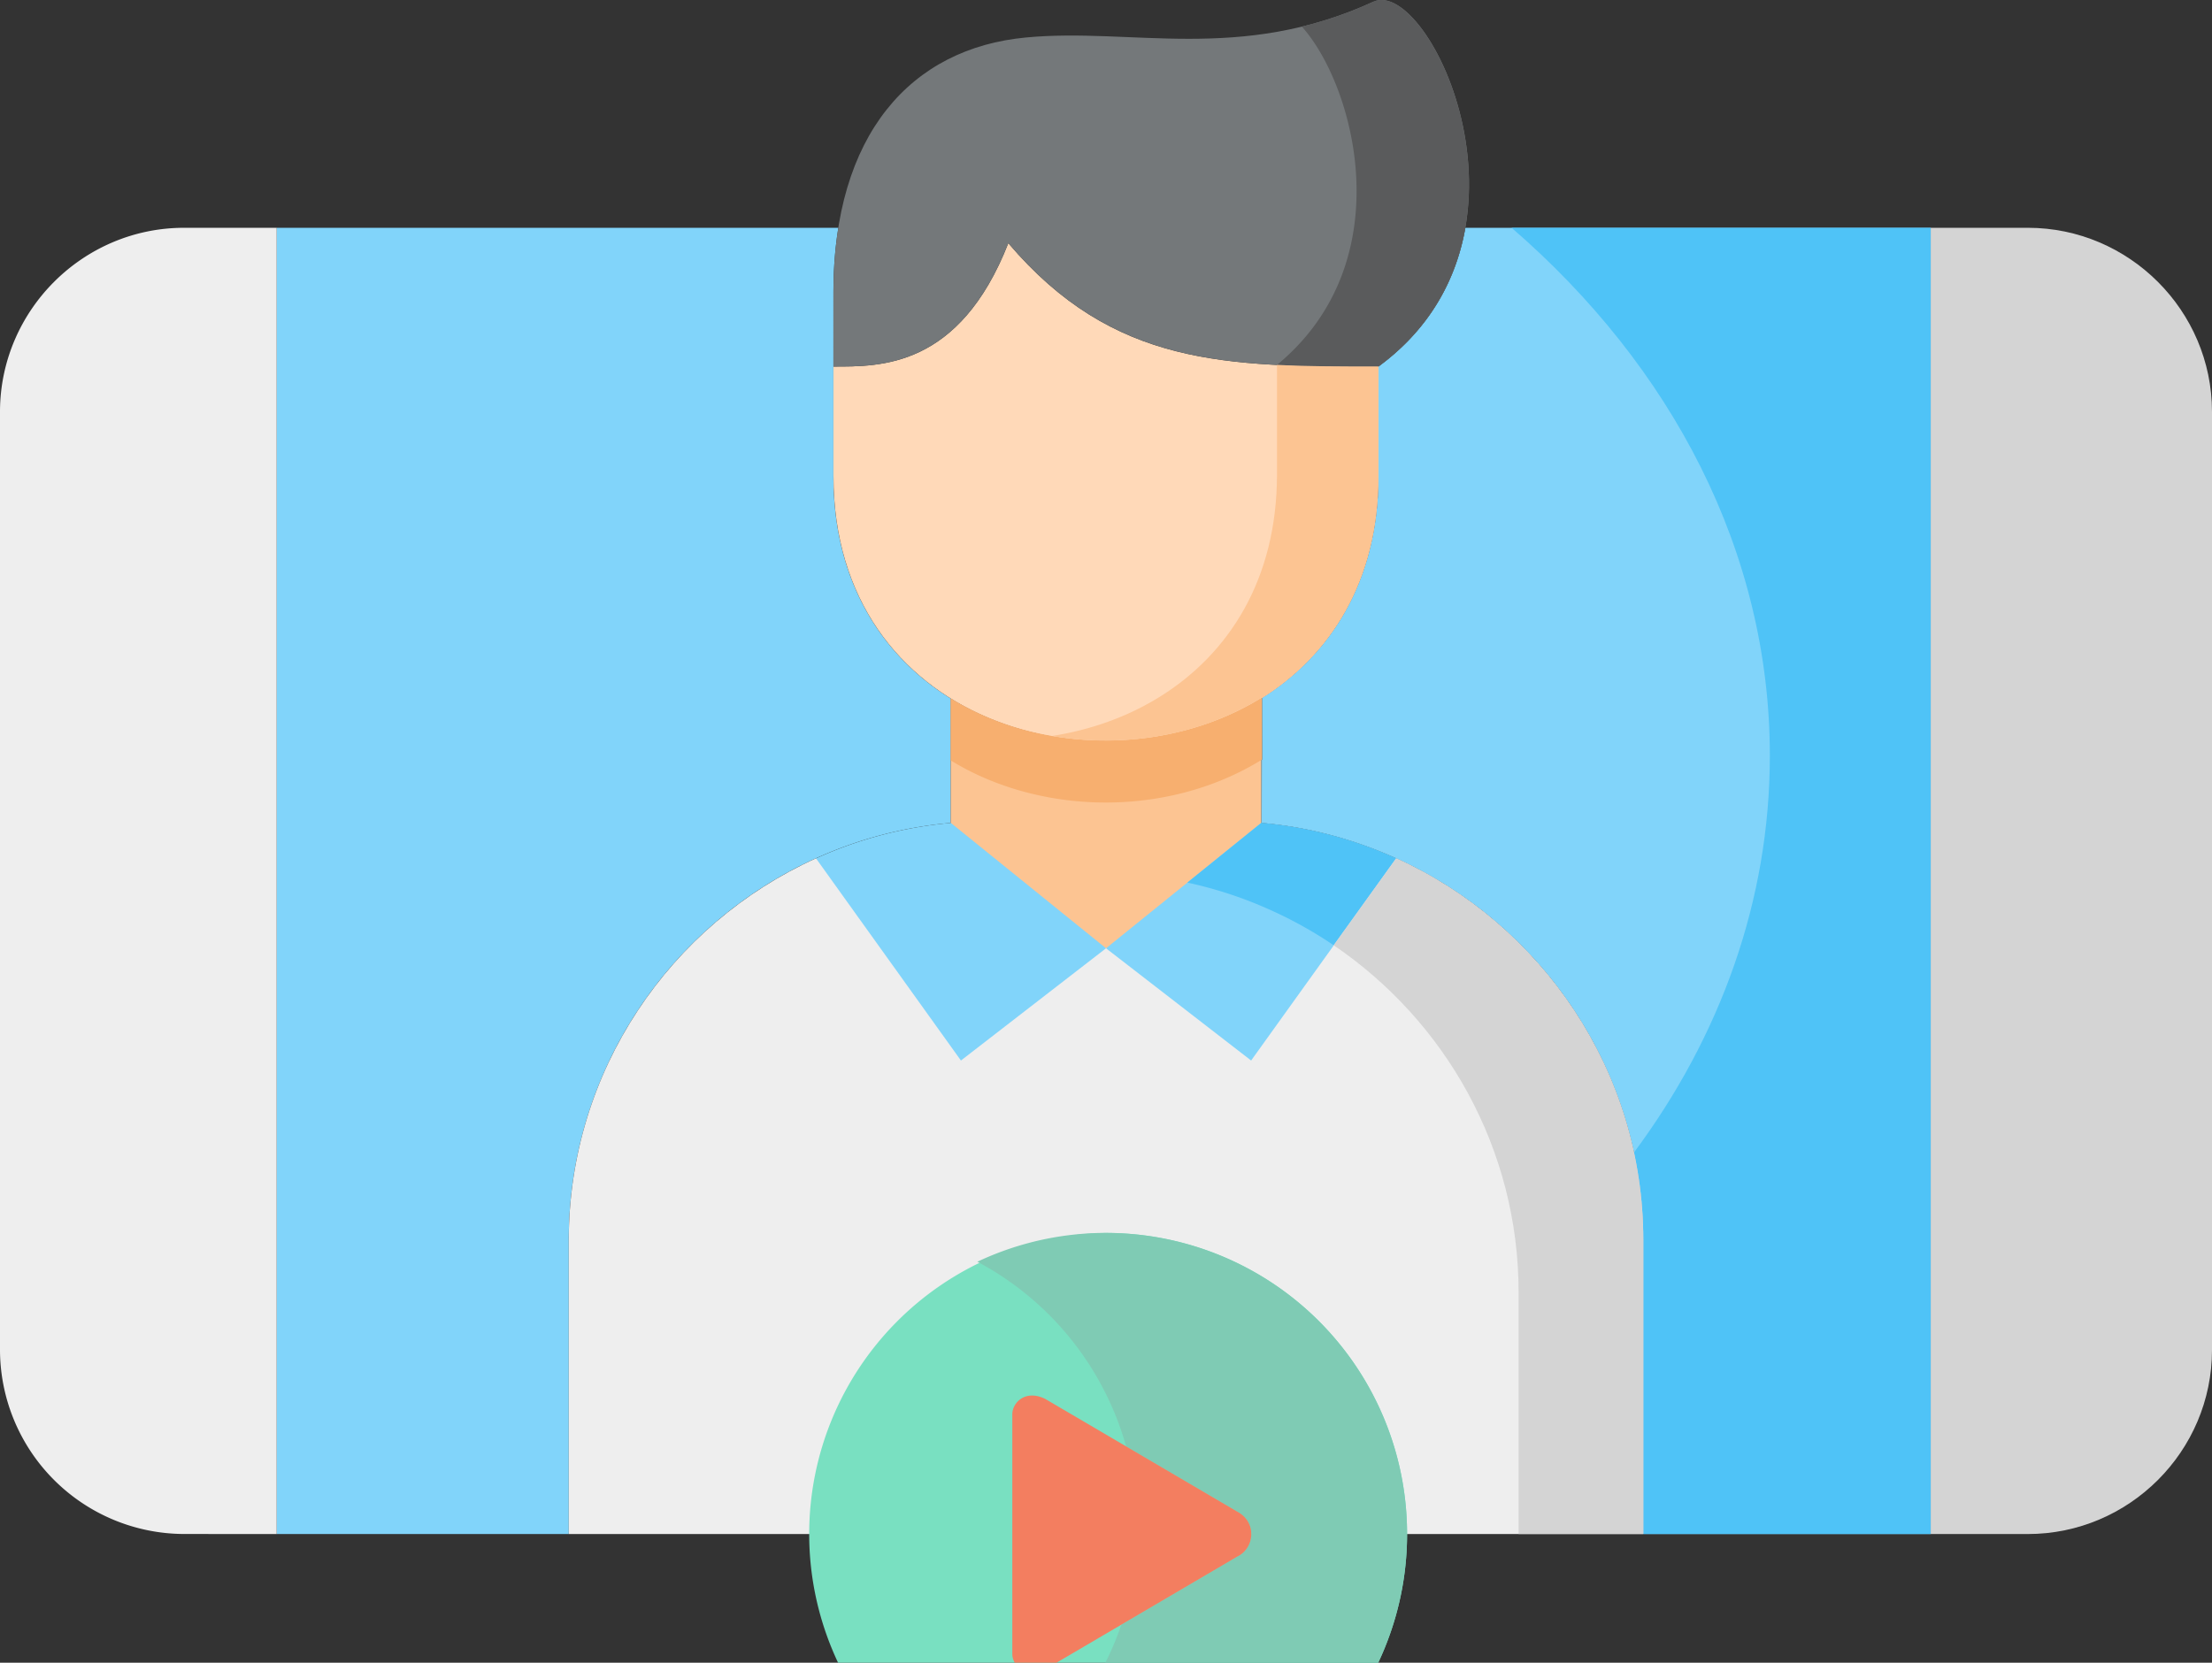
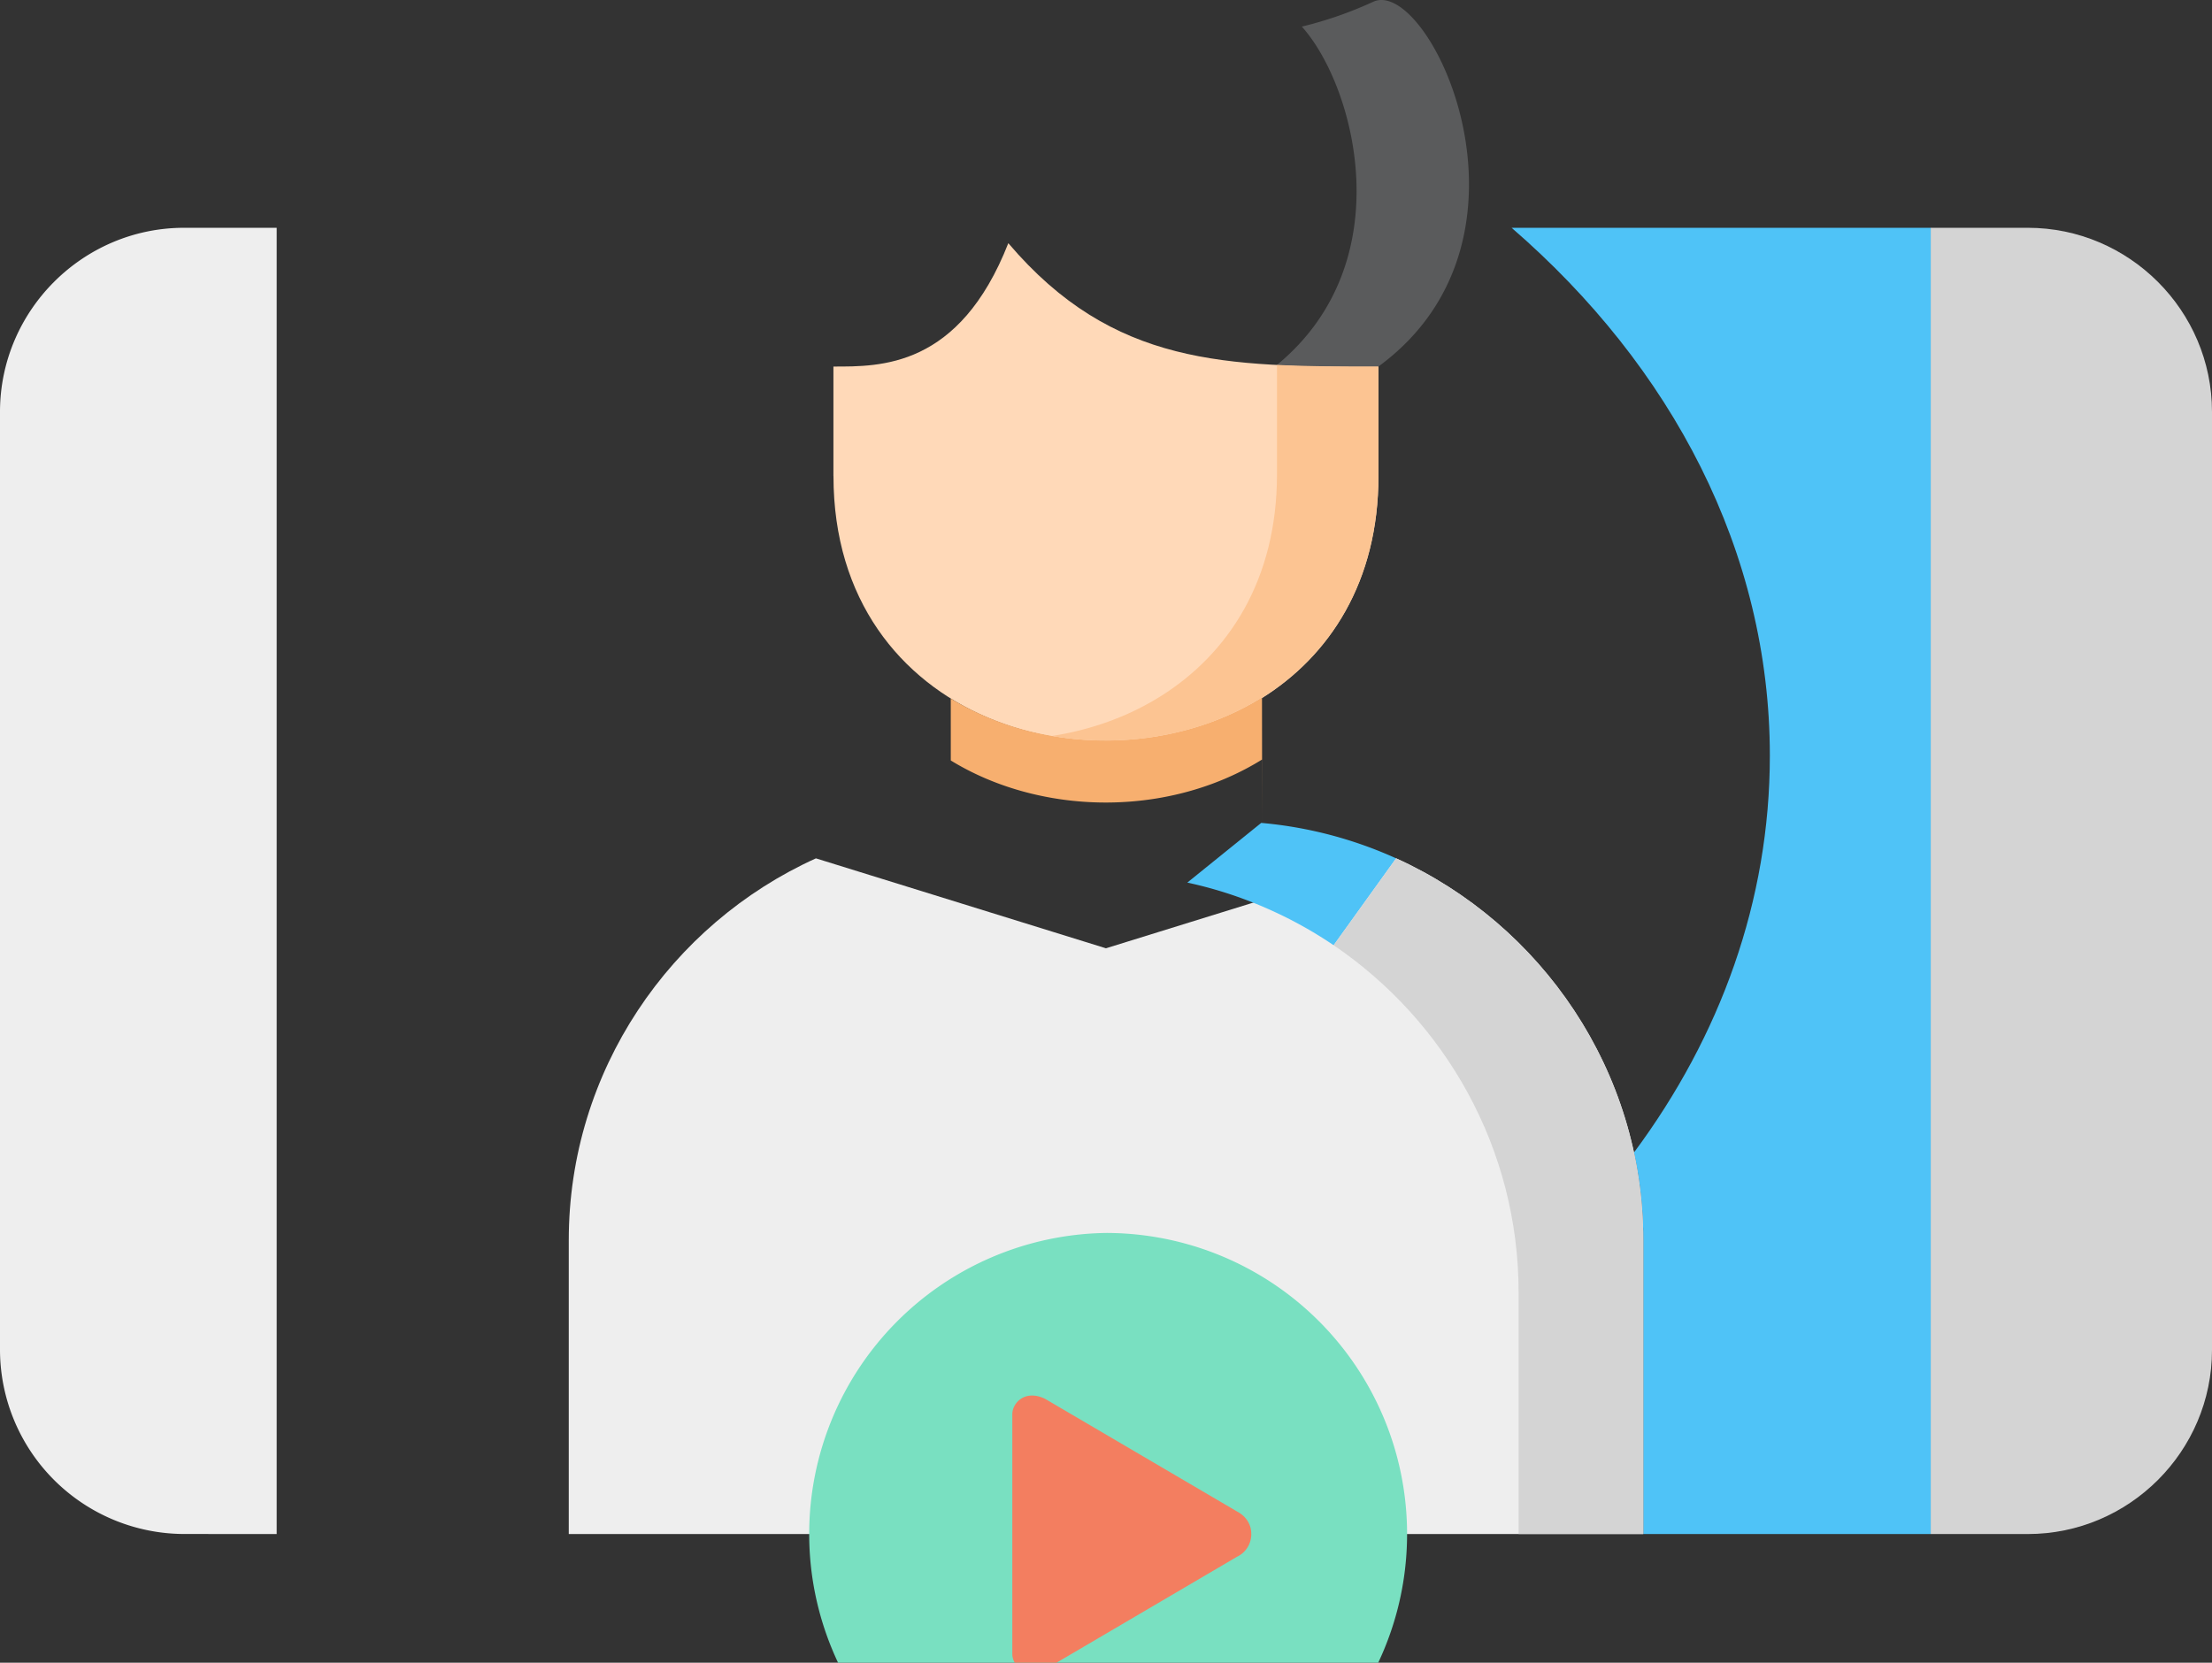
<svg xmlns="http://www.w3.org/2000/svg" width="133" height="100" fill="none">
  <rect width="100%" height="100%" fill="#333333" stroke="none" />
  <g clip-path="url(#a)" fill-rule="evenodd" clip-rule="evenodd">
-     <path d="M34.197 74.586c0-10.181 6.114-19.004 14.861-22.965a24.866 24.866 0 0 1 8.109-2.13v-7.48c-4.119-2.557-7.056-7.017-7.056-13.382V17.6c0-1.396.1-2.693.297-3.899H16.637v78.56h17.56V74.586ZM75.88 41.974l.009 7.493v.008l-.009-3.792-.044.03v3.778c2.86.25 5.59.993 8.109 2.13 8.738 3.961 14.86 12.784 14.86 22.965V92.26h17.282V13.7H88.11c-.539 3.041-2.086 6.038-5.227 8.344v6.583c0 6.336-2.913 10.791-7.003 13.347Z" fill="#81D4FA" />
    <path d="M116.084 13.7v78.56h5.841c6.091 0 11.075-4.977 11.075-11.068V24.768c0-6.085-4.984-11.068-11.075-11.068h-5.841Z" fill="#D4D4D4" />
    <path d="M16.636 92.26V13.7h-5.568C4.992 13.7.022 18.661 0 24.73v56.497a11.097 11.097 0 0 0 11.068 11.03l5.568.003Z" fill="#EEE" />
    <path d="M106.415 45.448c0 8.716-2.98 16.877-8.169 23.865.373 1.7.561 3.466.561 5.273V92.26h17.281V13.7H90.887c9.642 8.344 15.528 19.496 15.528 31.748Z" fill="#4FC3F7" />
    <path d="M50.114 28.63c0 14.899 16.088 19.359 25.722 13.382 4.112-2.558 7.047-7.018 7.047-13.382v-6.583c-9.142 0-15.945 0-22.256-7.422-2.952 7.519-7.714 7.42-10.516 7.42v6.583l.003.002Z" fill="#FFD9B8" />
-     <path d="M60.627 14.625c6.311 7.419 13.114 7.419 22.256 7.419 10.596-7.759 3.05-23.477-.31-21.939-8.025 3.68-14.52 1.547-20.868 2.148C54.77 2.896 50.11 8.08 50.11 17.6v4.445c2.8 0 7.564.1 10.516-7.42Z" fill="#74787A" />
-     <path d="M75.83 42.012c-5.519 3.42-13.151 3.42-18.664 0v10.46l9.328 7.542 9.339-7.542-.002-10.46Z" fill="#FCC492" />
    <path d="M57.168 45.736c1.73 1.061 3.662 1.782 5.673 2.176 4.438.874 9.239.129 13.038-2.23l.01 3.793v-.006l-.01-7.52c-3.799 2.361-8.6 3.104-13.038 2.24a17.312 17.312 0 0 1-5.675-2.177l.002 3.724Z" fill="#F7AF6F" />
    <path d="M78.275 1.6c3.179 3.535 6.052 14.126-1.494 20.346 1.918.098 3.946.098 6.098.098 10.596-7.759 3.05-23.477-.31-21.939A23.411 23.411 0 0 1 78.275 1.6Z" fill="#5A5B5C" />
    <path d="M76.781 28.53c0 6.364-2.937 10.826-7.056 13.382-1.957 1.215-4.18 1.995-6.477 2.352 4.323.743 8.951-.022 12.629-2.314v.022c4.09-2.556 7.002-7.01 7.002-13.345v-6.583c-2.154 0-4.18 0-6.098-.098v6.584Z" fill="#FCC492" />
    <path d="m66.497 57.032-17.439-5.409c-8.747 3.96-14.86 12.782-14.86 22.963V92.26h64.607V74.586c0-10.181-6.122-19.004-14.86-22.965l-17.448 5.411Z" fill="#EEE" />
-     <path d="m66.501 57.032-9.33-7.541a24.867 24.867 0 0 0-8.108 2.133l8.715 12.158 8.723-6.75Zm9.337-7.541-9.337 7.541 8.725 6.75 8.723-12.158a24.97 24.97 0 0 0-8.111-2.133Z" fill="#81D4FA" />
    <path d="M71.389 53.08c1.74.376 3.437.938 5.058 1.676a25.011 25.011 0 0 1 3.74 2.092l3.755-5.227a24.967 24.967 0 0 0-8.109-2.13L71.39 53.08Z" fill="#4FC3F7" />
    <path d="m83.945 51.621-3.757 5.227c6.698 4.544 11.12 12.214 11.12 20.87V92.26h7.495V74.586c0-10.181-6.12-19.004-14.858-22.965Z" fill="#D4D4D4" />
    <path d="M66.495 74.152a18.11 18.11 0 0 0 0 36.216A18.103 18.103 0 0 0 84.603 92.26a18.106 18.106 0 0 0-18.108-18.108Z" fill="#79E0C1" />
-     <path d="M58.765 75.883a18.123 18.123 0 0 1 8.944 11.106l6.668 3.914c.592.31.865.834.858 1.357a1.501 1.501 0 0 1-.858 1.365l-6.956 4.09A18.16 18.16 0 0 1 58 108.26a18.021 18.021 0 0 0 8.494 2.108 18.11 18.11 0 0 0 12.806-5.301 18.1 18.1 0 0 0 5.303-12.805 18.105 18.105 0 0 0-25.838-16.379Z" fill="#7FCBB4" />
    <path d="M75.234 92.26c.009-.523-.266-1.046-.856-1.357L62.84 84.13c-1.197-.585-1.973.235-1.973.924v14.422c0 .683.776 1.501 1.973.925l11.538-6.775a1.502 1.502 0 0 0 .858-1.365h-.002Z" fill="#F37E60" />
  </g>
  <defs>
    <clipPath id="a">
      <path fill="#fff" d="M0 0h133v100H0z" />
    </clipPath>
  </defs>
</svg>